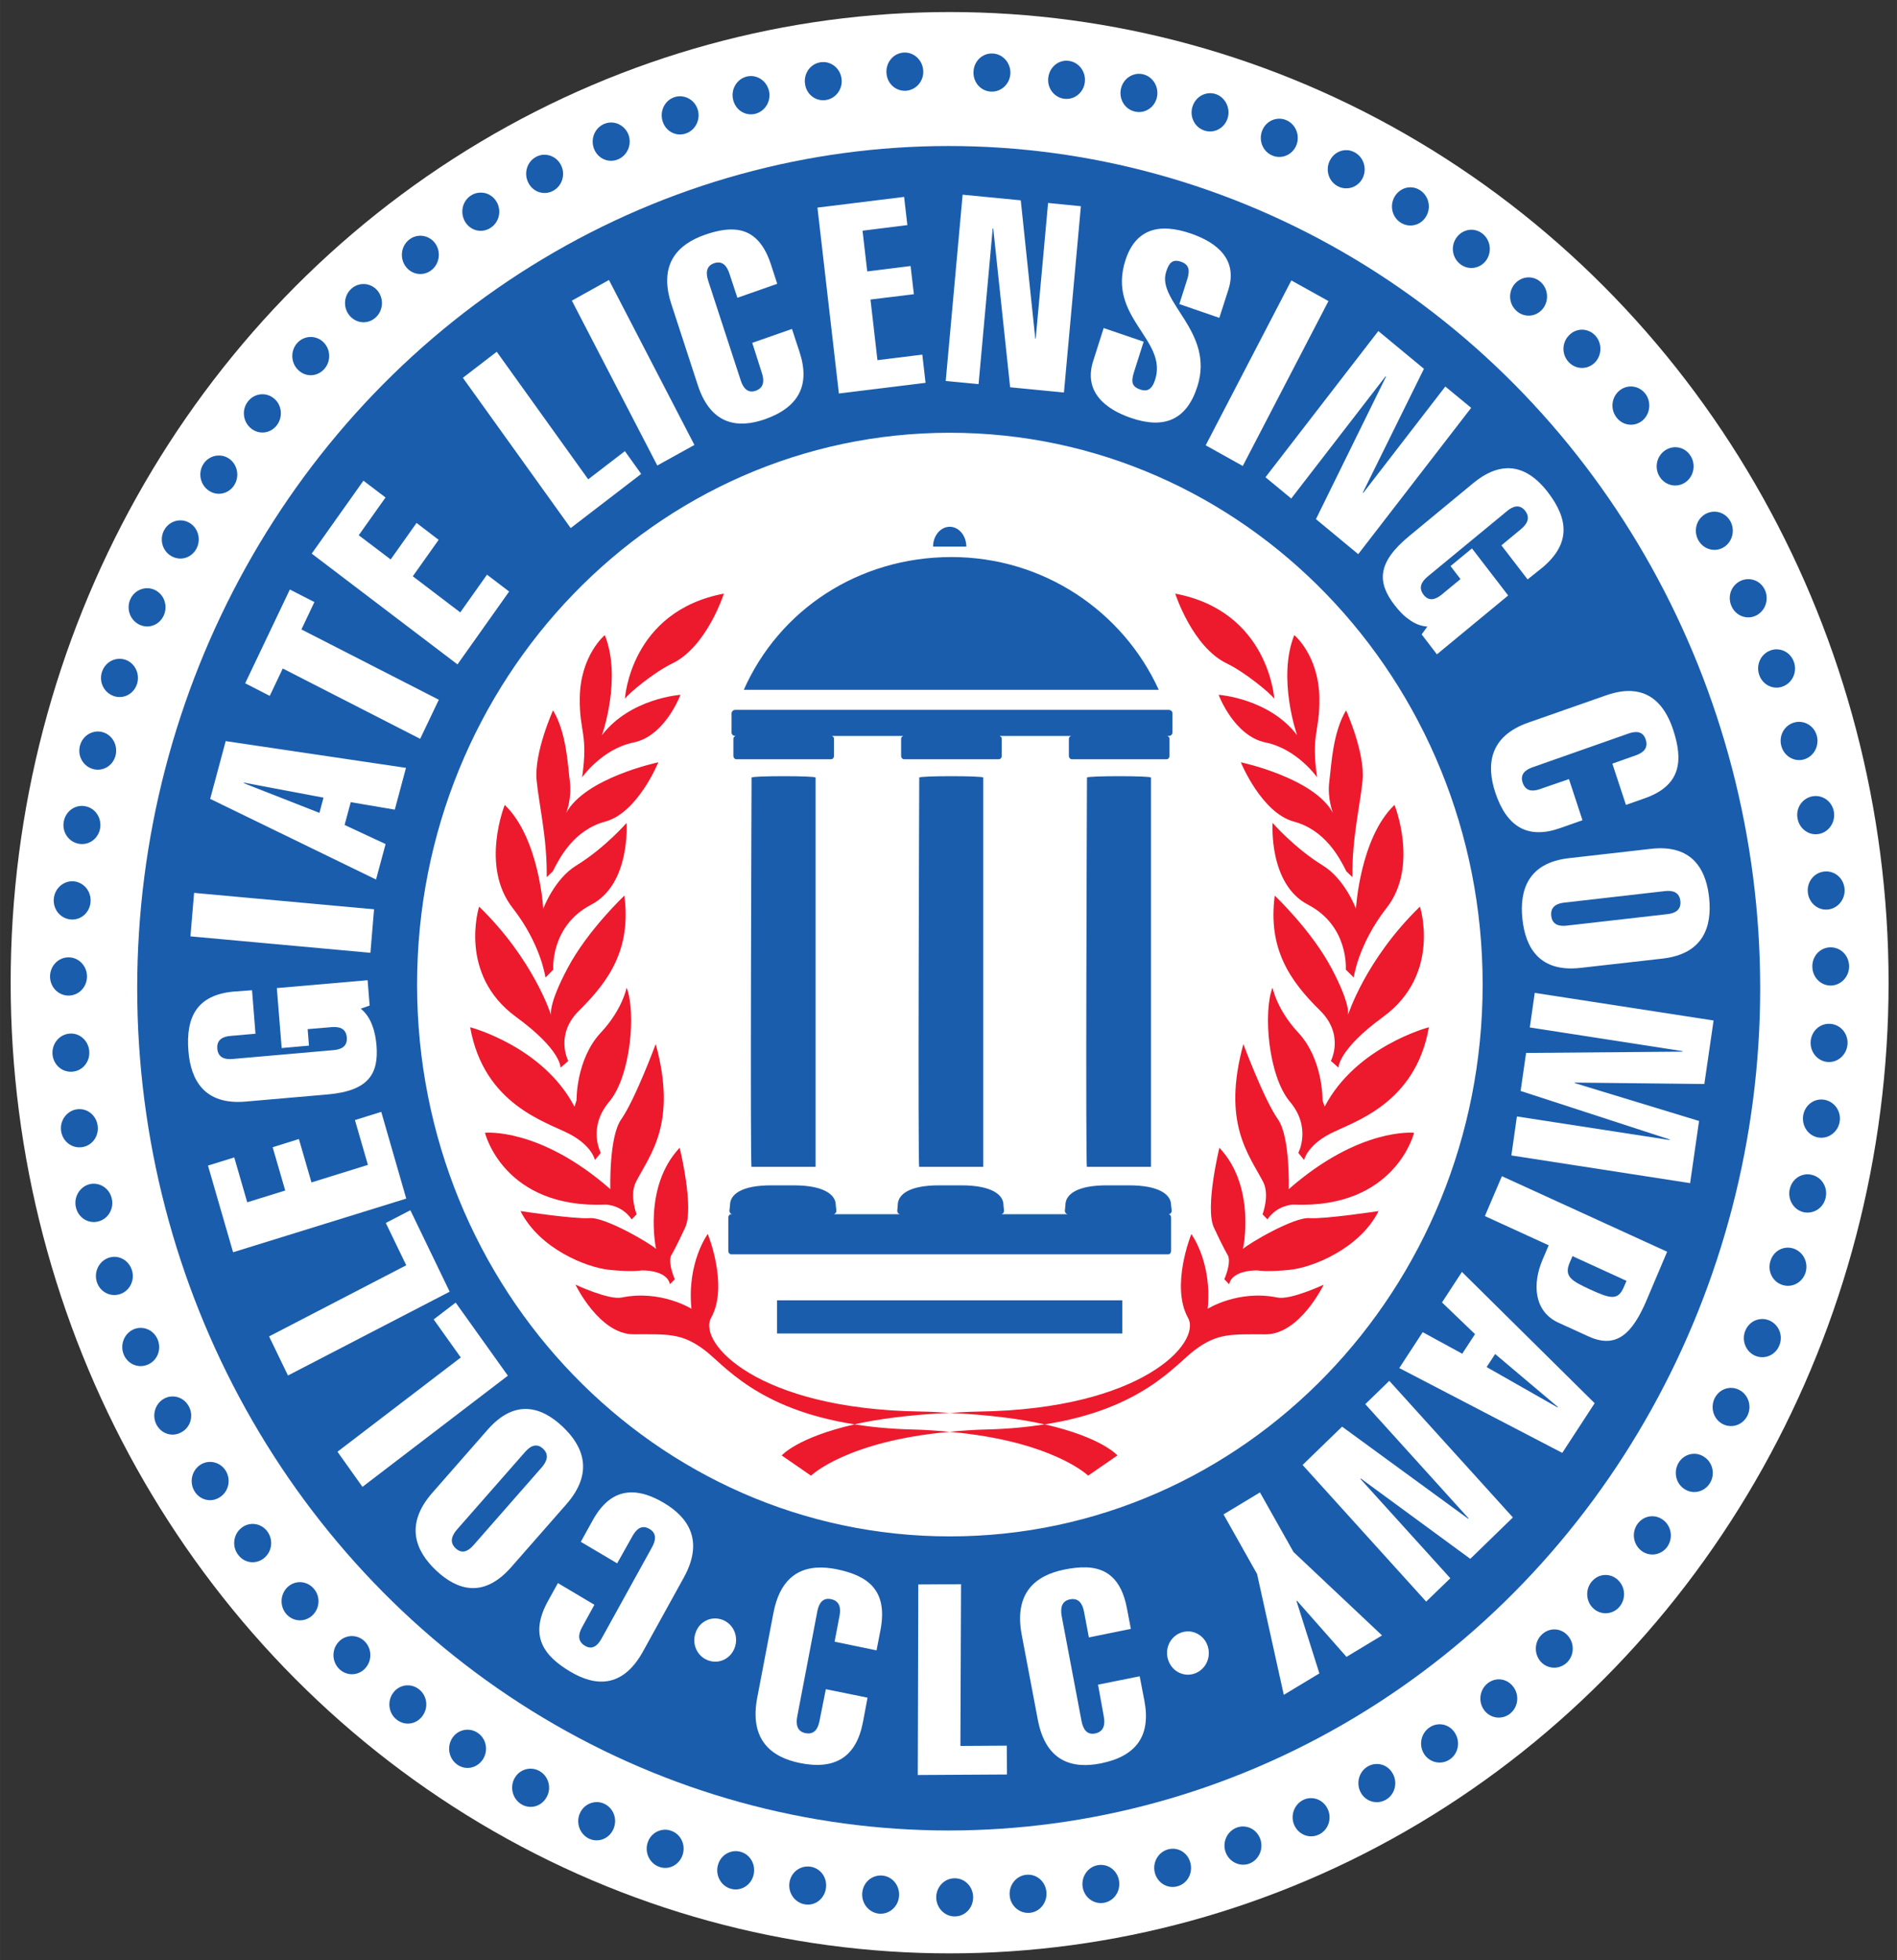
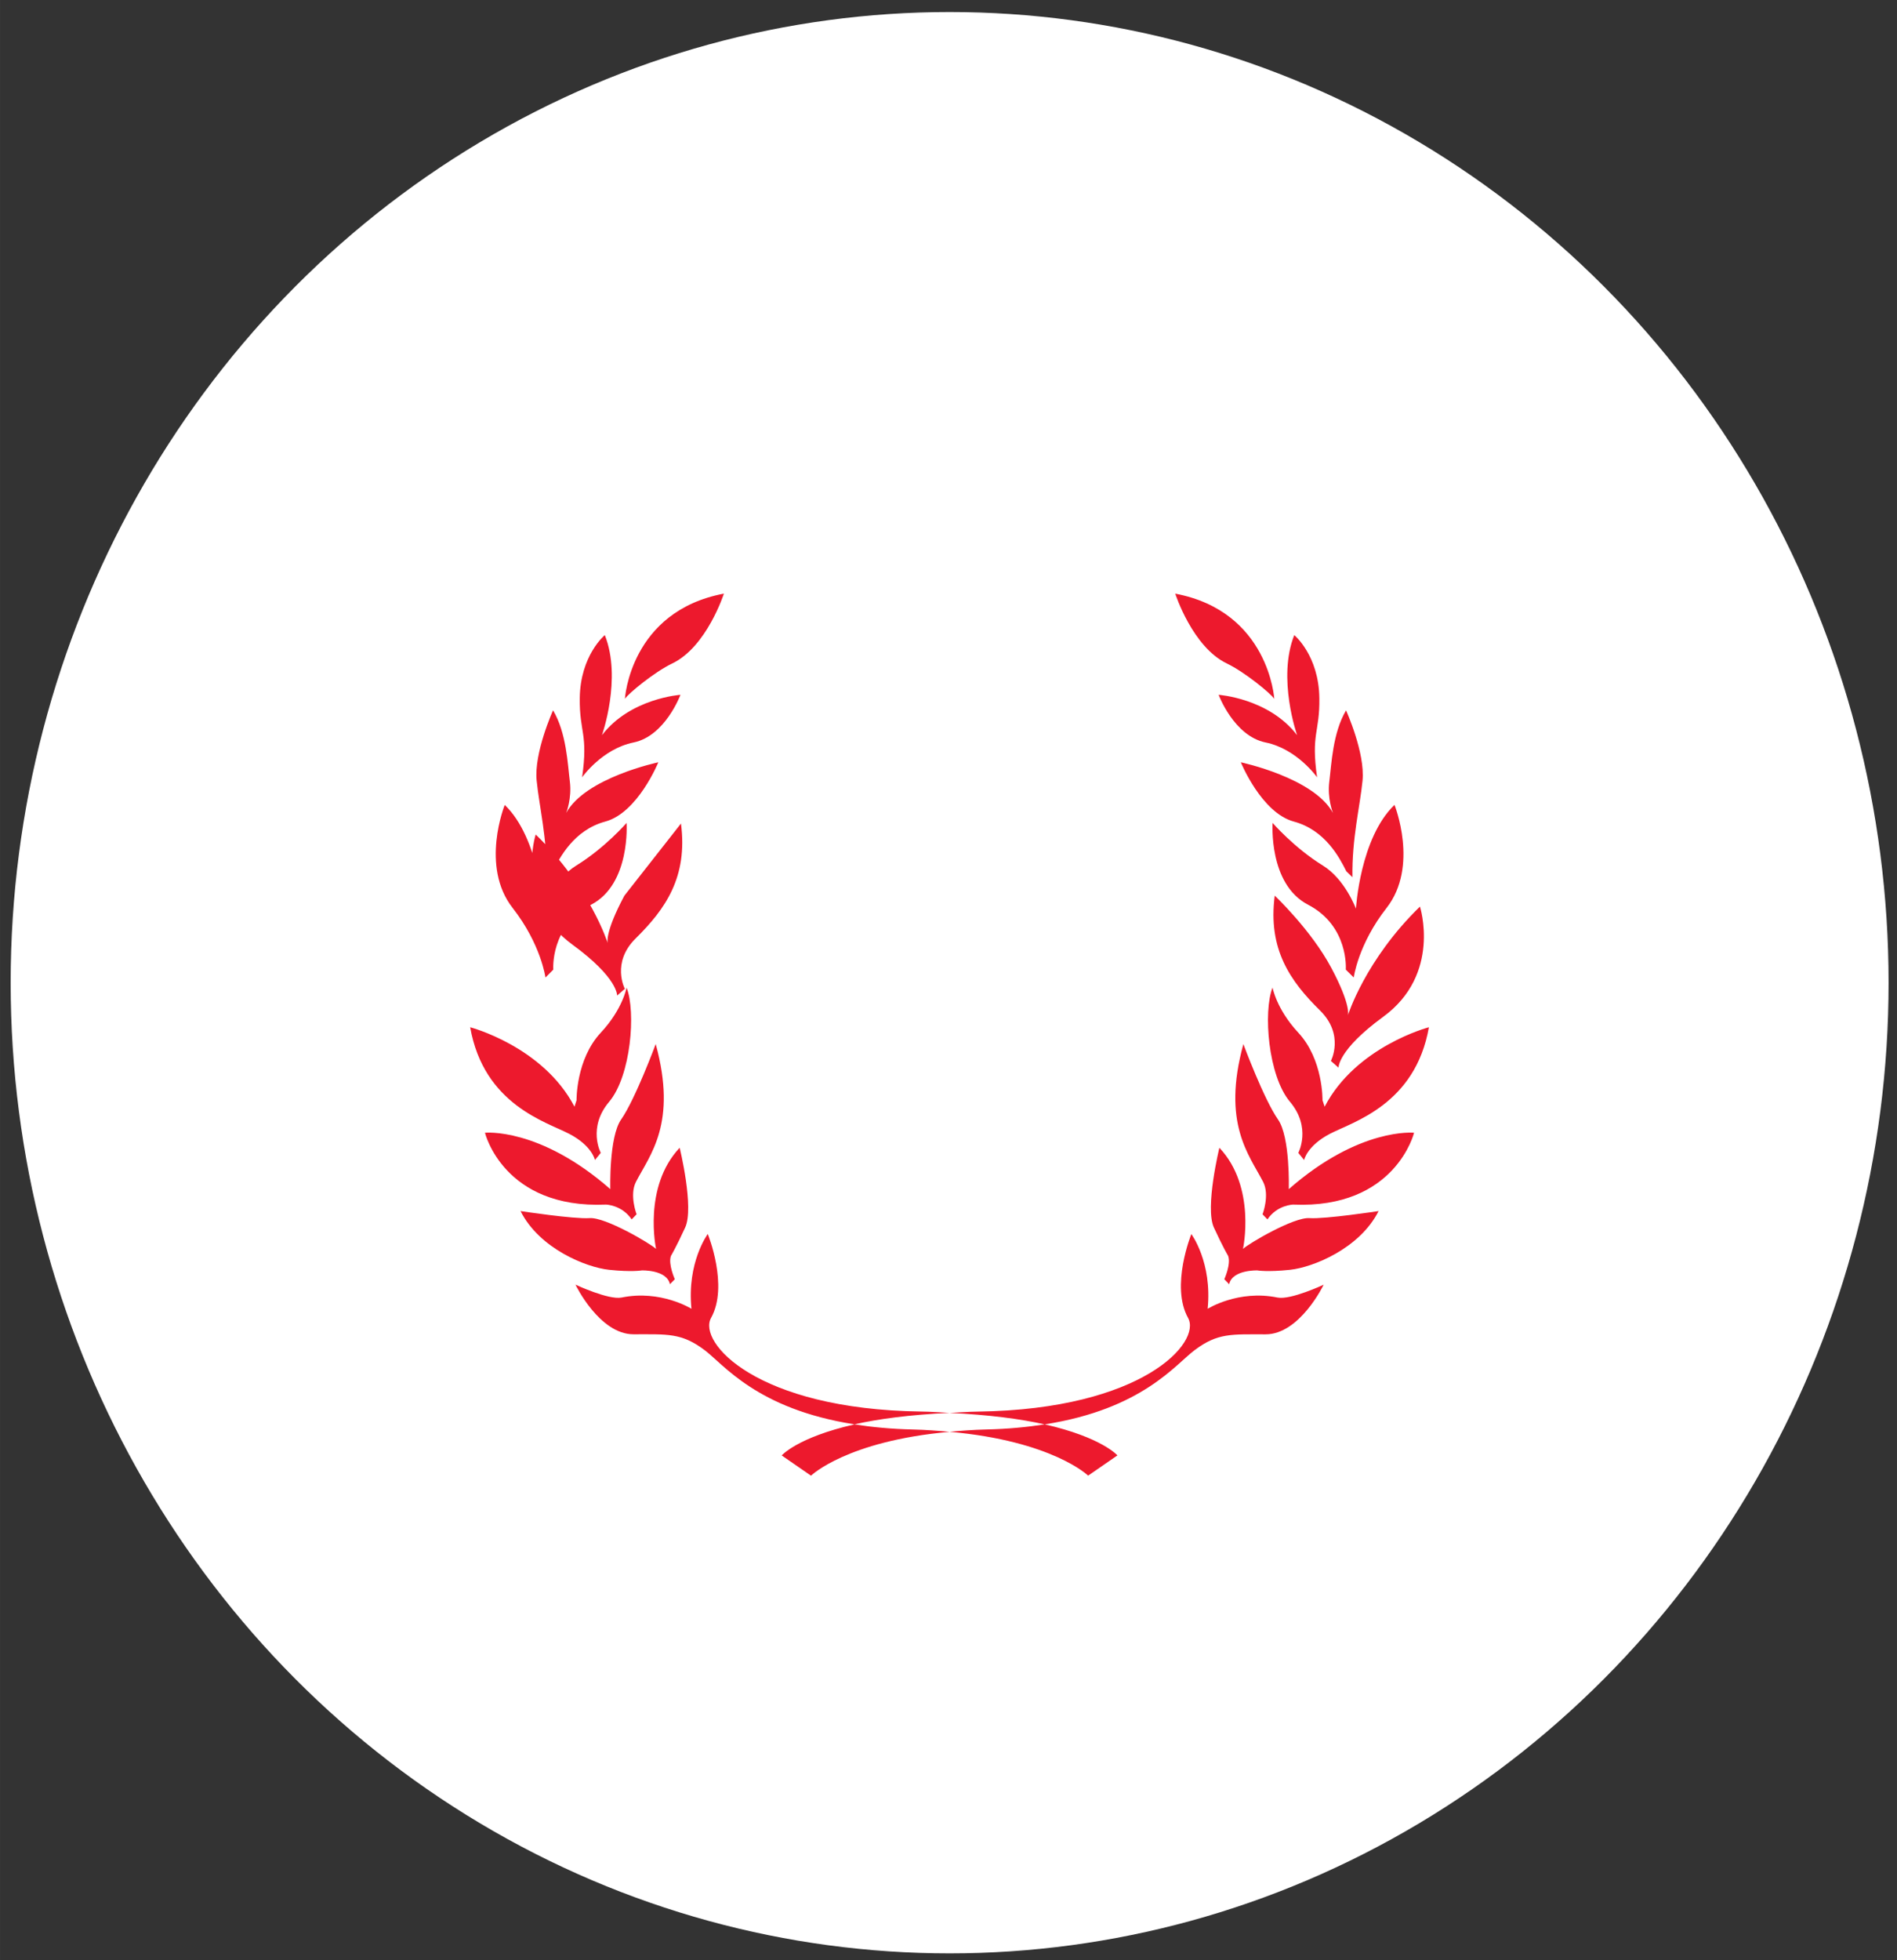
<svg xmlns="http://www.w3.org/2000/svg" xml:space="preserve" height="206.6" viewBox="0 0 200 206.603" width="200" version="1.1">
  <rect x="0" y="0" width="200" height="206.603" fill="#333333" stroke="none" />
  <g transform="matrix(1.25 0 0 -1.25 -7.613 1004.8)">
    <g transform="matrix(2.224 0 0 2.224 -103.5 -881.25)">
      <ellipse rx="35.61" ry="36.798" transform="scale(1,-1)" cy="-720.43" cx="85.29" fill="#fff" />
-       <ellipse rx="30.776" ry="31.929" transform="scale(1,-1)" cy="-720.22" cx="85.255" fill="#1a5dad" />
      <g>
-         <path d="m45.979 9.121-0.801 8.828 1.557 0.148 0.67-7.377 0.025 0.004 0.801 7.523 2.551 0.248 0.803-8.828-1.555-0.154-0.586 6.424h-0.021l-0.688-6.549-2.756-0.268zm-2.773 0.104-4.109 0.508 1.016 8.809 4.109-0.506-0.154-1.336-2.127 0.262-0.33-2.873 2.057-0.252l-0.156-1.336-2.055 0.256-0.223-1.93 2.125-0.266-0.154-1.336zm12.215 1.504c-0.794 0.049-1.403 0.499-1.725 1.5-0.874 2.721 2.018 3.753 1.41 5.656-0.158 0.496-0.398 0.573-0.707 0.469-0.357-0.124-0.459-0.312-0.301-0.812l0.463-1.456-1.896-0.646-0.496 1.56c-0.467 1.454 0.573 2.283 1.785 2.697 1.586 0.546 2.647 0.097 3.154-1.49 0.831-2.602-1.94-4.009-1.482-5.428 0.129-0.418 0.298-0.624 0.709-0.48 0.377 0.128 0.428 0.411 0.295 0.822l-0.377 1.182 1.895 0.654 0.426-1.324c0.454-1.407-0.492-2.233-1.77-2.67-0.365-0.126-0.712-0.205-1.033-0.229-0.121-0.009-0.238-0.011-0.352-0.004zm-20.227 0.047c-0.438-0.036-0.926 0.067-1.443 0.248-1.256 0.442-2.208 1.368-1.578 3.287l1.248 3.824c0.626 1.926 1.93 2.064 3.184 1.627 1.593-0.561 2.159-1.602 1.647-3.174l-0.363-1.105-1.883 0.658 0.457 1.432c0.112 0.343 0.113 0.697-0.297 0.84-0.386 0.133-0.596-0.15-0.705-0.488l-1.543-4.723c-0.112-0.342-0.113-0.694 0.273-0.832 0.411-0.143 0.616 0.142 0.729 0.48l0.381 1.156 1.889-0.662-0.299-0.92c-0.371-1.136-0.965-1.588-1.695-1.648zm-5.981 2.387-1.758 0.979 4.049 7.811 1.76-0.973-4.051-7.816zm32.35 0.021-4.061 7.812 1.758 0.98 4.062-7.814-1.76-0.979zm4.123 2.398-5.35 6.928 1.221 1.008 4.471-5.789 0.021 0.016-3.32 6.75 2.004 1.66 5.354-6.934-1.225-1.01-3.891 5.041-0.02-0.016 2.897-5.865-2.162-1.789zm-41.793 0.982-1.605 1.234 5.111 7.121 3.342-2.566-0.773-1.08-1.738 1.336-4.336-6.045zm21.48 3.838c-13.949 0-25.256 11.706-25.256 26.148 0 14.443 11.307 26.15 25.256 26.15 13.948 0 25.258-11.708 25.258-26.15s-11.31-26.148-25.258-26.148zm26.391 1.682c-0.474 0.019-0.998 0.227-1.574 0.701l-3.047 2.518c-1.537 1.266-1.504 2.208-0.684 3.269 0.18 0.232 0.4 0.483 0.662 0.662 0.259 0.201 0.561 0.332 0.889 0.352l-0.27 0.371 0.723 0.945 3.379-2.789-1.717-2.231-1.016 0.838 0.473 0.615-0.893 0.738c-0.277 0.223-0.597 0.347-0.859 0.004-0.267-0.352-0.073-0.638 0.197-0.863l3.764-3.103c0.273-0.227 0.593-0.346 0.859-0.006 0.259 0.341 0.076 0.635-0.197 0.861l-0.932 0.771 1.242 1.615 0.715-0.572c1.305-1.104 1.248-2.256 0.244-3.562-0.517-0.671-1.169-1.166-1.959-1.135zm-54.191 0.59-2.451 3.455 6.91 5.25 2.449-3.453-1.049-0.799-1.268 1.787-2.25-1.711 1.225-1.727-1.047-0.801-1.227 1.73-1.514-1.147 1.27-1.789-1.049-0.797zm-3.486 5.154-2.119 4.445 1.164 0.598l0.617-1.298 6.514 3.332 0.884-1.851-6.513-3.332 0.615-1.297-1.164-0.596zm63.617 4.814c-0.351-0.021-0.755 0.04-1.219 0.203l-3.693 1.293c-1.857 0.656-1.987 2.003-1.566 3.301 0.547 1.65 1.549 2.232 3.066 1.701l1.072-0.377-0.641-1.949-1.385 0.477c-0.328 0.113-0.671 0.114-0.811-0.312-0.133-0.398 0.139-0.612 0.475-0.727l4.551-1.6c0.332-0.116 0.677-0.119 0.807 0.283 0.144 0.423-0.134 0.636-0.465 0.752l-1.115 0.395 0.645 1.955 0.885-0.312c1.759-0.615 1.821-1.822 1.353-3.25-0.324-0.972-0.906-1.769-1.959-1.832zm-66.66 2.373-0.736 2.736 7.863 3.822 0.453-1.68-1.943-0.906 0.291-1.08 2.088 0.355 0.531-1.98-8.547-1.268zm0.869 1.967 3.768 0.711-0.193 0.721-3.58-1.404 0.006-0.027zm67.365 3.117c-0.205-0.014-0.43-0.008-0.674 0.02l-3.875 0.441c-1.953 0.22-2.356 1.522-2.213 2.881 0.144 1.367 0.814 2.542 2.764 2.318l3.875-0.439c1.949-0.222 2.356-1.52 2.213-2.885-0.126-1.19-0.654-2.24-2.09-2.336zm0.254 2.018c0.242 0.025 0.437 0.149 0.473 0.475 0.046 0.433-0.266 0.583-0.615 0.621l-4.777 0.545c-0.35 0.04-0.686-0.035-0.73-0.469-0.046-0.434 0.266-0.581 0.611-0.621l4.785-0.547c0.087-0.009 0.173-0.012 0.254-0.004zm-69.986 0.088-0.174 2.061 8.533 0.779 0.172-2.062-8.531-0.777zm8.225 4.139-4.303 0.373 0.23 2.842 1.293-0.115-0.062-0.781 1.137-0.096c0.348-0.03 0.683 0.052 0.719 0.486 0.037 0.444-0.282 0.573-0.629 0.604l-4.793 0.42c-0.349 0.03-0.682-0.055-0.717-0.488-0.038-0.436 0.279-0.578 0.625-0.605l1.185-0.104-0.164-2.061-0.9 0.066c-1.679 0.171-2.248 1.159-2.115 2.822 0.111 1.366 0.752 2.557 2.707 2.389l3.885-0.338c1.953-0.17 2.431-0.977 2.324-2.326-0.027-0.301-0.079-0.634-0.199-0.938-0.111-0.313-0.289-0.595-0.549-0.801l0.424-0.148-0.098-1.201zm55.33 0.6-0.234 1.639 7.238 1.121-0.002 0.025-7.412 0.061-0.26 1.801 7.068 2.301-0.002 0.025-7.242-1.117-0.262 1.848 8.473 1.312 0.424-2.945-5.896-1.797 0.004-0.023 6.143 0.068 0.438-3.01-8.477-1.309zm-54.684 5.639-1.246 0.389 0.615 2.123-2.676 0.832-0.596-2.057-1.244 0.389 0.596 2.051-1.801 0.559-0.615-2.127-1.246 0.387 1.19 4.107 8.209-2.543-1.185-4.109zm53.127 3.047-0.807 1.891 3.025 1.385-0.295 0.693c-0.475 1.12-0.422 2.434 0.758 2.975l1.434 0.654c1.353 0.617 2.093-0.202 2.736-1.701l0.982-2.316-7.834-3.58zm-51.746 1.615-1.164 0.602 0.969 2.006-6.502 3.371 0.895 1.852 7.666-3.971-1.863-3.859zm55.092 2.174 2.561 1.172-0.127 0.295c-0.28 0.663-0.665 0.538-1.59 0.117-0.918-0.423-1.255-0.628-0.971-1.289l0.127-0.295zm-5.242 0.75-0.943 1.445 1.565 1.502-0.607 0.928-1.873-1.022-1.111 1.701 7.727 4.019 1.535-2.353-6.291-6.221zm-47.701 1.451-1.043 0.799 1.285 1.803-5.846 4.467 1.185 1.664 6.893-5.268-2.475-3.465zm49.277 2.438 2.971 2.508-0.018 0.02-3.357-1.91 0.404-0.617zm-5.016 1.27-1.141 1.105 4.896 5.412-0.018 0.018-5.977-4.363-1.873 1.815 5.859 6.475 1.145-1.107-4.264-4.709 0.02-0.018 5.191 3.807 2.019-1.961-5.859-6.473zm-40.848 1.336c-0.601-0.034-1.244 0.234-1.902 0.984l-2.623 2.992c-1.316 1.504-0.792 2.758 0.189 3.678 0.98 0.92 2.232 1.344 3.553-0.158l2.623-2.99c1.316-1.507 0.79-2.757-0.189-3.676-0.489-0.461-1.049-0.796-1.65-0.83zm0.332 1.734c0.054-0.008 0.109-0.005 0.166 0.01 0.076 0.02 0.152 0.065 0.23 0.137 0.311 0.292 0.174 0.612-0.062 0.885l-3.236 3.689c-0.235 0.269-0.534 0.439-0.844 0.146-0.312-0.288-0.174-0.617 0.061-0.887l3.238-3.688c0.131-0.149 0.284-0.268 0.447-0.293zm4.627 2.217c-0.756-0.012-1.381 0.424-1.879 1.328l-0.561 1.014 1.723 1.02 0.732-1.303c0.175-0.311 0.428-0.549 0.805-0.324 0.356 0.208 0.288 0.557 0.113 0.869l-2.393 4.33c-0.174 0.311-0.426 0.549-0.783 0.336-0.376-0.226-0.31-0.57-0.135-0.885l0.582-1.06-1.73-1.027-0.467 0.844c-0.921 1.664-0.197 2.611 1.066 3.359 1.151 0.68 2.452 0.806 3.428-0.951l1.938-3.508c0.975-1.76 0.21-2.862-0.939-3.543-0.548-0.325-1.048-0.493-1.502-0.5zm29.756 0.002-1.727 1.041 1.59 2.824 1.266 5.727 1.688-1.016-1.086-3.432 0.021-0.014 2.35 2.662 1.685-1.016-4.197-3.953-1.59-2.824zm-8.252 3.551c-0.319-0.01-0.663 0.031-1.025 0.105-1.32 0.266-2.399 1.068-2.018 3.088l0.762 4.019c0.381 2.025 1.672 2.341 2.992 2.076 1.677-0.339 2.374-1.304 2.064-2.957l-0.225-1.169-1.975 0.396 0.273 1.506c0.065 0.364 0.021 0.719-0.41 0.807-0.41 0.082-0.575-0.229-0.646-0.592l-0.939-4.963c-0.065-0.358-0.023-0.715 0.385-0.799 0.434-0.089 0.605 0.227 0.674 0.586l0.229 1.217 1.99-0.404-0.184-0.965c-0.269-1.434-0.993-1.924-1.949-1.953zm-12.785 0.014c-0.937 0.069-1.736 0.622-2.027 2.143l-0.768 4.014c-0.386 2.028 0.693 2.826 2.012 3.098 1.675 0.343 2.678-0.275 2.996-1.924l0.221-1.17-1.977-0.402-0.299 1.496c-0.068 0.363-0.239 0.674-0.67 0.586-0.411-0.083-0.456-0.442-0.385-0.799l0.949-4.967c0.069-0.36 0.238-0.666 0.646-0.584 0.434 0.086 0.476 0.445 0.406 0.801l-0.232 1.215 1.988 0.412 0.188-0.967c0.364-1.913-0.627-2.578-2.078-2.877-0.33-0.067-0.658-0.097-0.971-0.074zm6.865 0.783-2.025 0.012-0.025 9.031 4.229-0.025-0.01-1.367-2.199 0.014 0.031-7.664zm-11.703 1.625c-0.387 0.016-0.738 0.266-0.877 0.67-0.196 0.535 0.067 1.117 0.582 1.312 0.519 0.197 1.078-0.069 1.272-0.604 0.192-0.535-0.068-1.121-0.584-1.315-0.13-0.049-0.264-0.07-0.393-0.064zm22.508 0.613c-0.128-0.006-0.26 0.014-0.389 0.062-0.522 0.202-0.78 0.788-0.586 1.318 0.194 0.538 0.756 0.801 1.27 0.607 0.518-0.201 0.773-0.781 0.586-1.318-0.143-0.398-0.496-0.651-0.881-0.67z" transform="matrix(.8 0 0 -.8 49 757.6)" fill="#fff" />
-         <path d="m43.186 2.385c-0.489 0.032-0.848 0.464-0.818 0.961 0.027 0.508 0.438 0.876 0.92 0.85 0.482-0.03 0.854-0.455 0.824-0.955-0.029-0.498-0.447-0.887-0.926-0.855zm4.219 0.045c-0.485-0.025-0.889 0.359-0.91 0.861-0.025 0.506 0.345 0.922 0.826 0.945 0.482 0.026 0.897-0.355 0.922-0.857 0.022-0.498-0.353-0.927-0.838-0.949zm3.615 0.35c-0.481-0.07-0.913 0.284-0.979 0.779-0.068 0.499 0.269 0.95 0.748 1.016 0.479 0.065 0.921-0.282 0.982-0.777 0.065-0.495-0.274-0.953-0.752-1.018zm-11.776 0.065c-0.483 0.072-0.808 0.531-0.736 1.025 0.068 0.505 0.509 0.836 0.986 0.766 0.479-0.071 0.815-0.53 0.744-1.023-0.068-0.495-0.514-0.841-0.994-0.768zm14.93 0.564c-0.336 0.067-0.613 0.334-0.691 0.697-0.104 0.497 0.194 0.973 0.666 1.076 0.475 0.109 0.939-0.199 1.043-0.686 0.104-0.489-0.197-0.975-0.668-1.084-0.12-0.026-0.238-0.026-0.35-0.004zm-18.078 0.102c-0.112-0.021-0.228-0.019-0.346 0.01-0.476 0.115-0.764 0.602-0.652 1.09 0.108 0.493 0.572 0.791 1.045 0.678 0.469-0.114 0.766-0.596 0.658-1.084-0.083-0.365-0.369-0.631-0.705-0.693zm21.521 0.805c-0.34 0.038-0.636 0.28-0.744 0.639-0.145 0.483 0.113 0.982 0.574 1.127 0.464 0.151 0.954-0.117 1.098-0.594 0.14-0.477-0.117-0.989-0.578-1.139-0.117-0.036-0.237-0.046-0.35-0.033zm-24.955 0.144c-0.114-0.011-0.231 0.001-0.346 0.039-0.463 0.154-0.707 0.665-0.559 1.141 0.147 0.482 0.637 0.736 1.094 0.582 0.462-0.151 0.717-0.662 0.57-1.139-0.111-0.356-0.419-0.591-0.76-0.623zm28.311 1.059c-0.341 0.006-0.661 0.222-0.795 0.568-0.18 0.473 0.036 0.99 0.482 1.178 0.45 0.188 0.961-0.033 1.145-0.498 0.18-0.463-0.041-0.996-0.49-1.182-0.112-0.048-0.228-0.068-0.342-0.066zm-31.65 0.18c-0.114-0.001-0.23 0.022-0.342 0.07-0.452 0.196-0.656 0.725-0.471 1.19 0.19 0.465 0.695 0.678 1.143 0.484 0.446-0.194 0.661-0.72 0.478-1.186-0.142-0.345-0.467-0.556-0.809-0.559zm34.896 1.312c-0.339-0.024-0.674 0.165-0.836 0.5-0.219 0.449-0.047 0.987 0.385 1.211 0.432 0.225 0.961 0.049 1.178-0.395 0.216-0.447 0.043-0.993-0.393-1.219-0.108-0.058-0.221-0.09-0.334-0.098zm-38.127 0.217c-0.114 0.009-0.227 0.042-0.334 0.1-0.434 0.233-0.593 0.778-0.369 1.223 0.225 0.448 0.745 0.617 1.174 0.387 0.43-0.229 0.602-0.776 0.377-1.219-0.165-0.333-0.507-0.517-0.848-0.49zm40.994 1.551c-0.248 0.037-0.479 0.186-0.623 0.426-0.255 0.43-0.126 0.978 0.283 1.24 0.411 0.262 0.955 0.135 1.203-0.293 0.258-0.426 0.124-0.984-0.289-1.246-0.103-0.067-0.213-0.107-0.324-0.125-0.084-0.013-0.167-0.014-0.25-0.002zm-43.836 0.25c-0.083-0.011-0.17-0.01-0.254 0.004-0.112 0.019-0.224 0.06-0.326 0.127-0.415 0.267-0.529 0.827-0.271 1.252 0.262 0.428 0.795 0.546 1.205 0.277 0.412-0.265 0.532-0.824 0.273-1.247-0.144-0.237-0.377-0.381-0.627-0.414zm46.711 1.764c-0.22 0.036-0.428 0.161-0.57 0.363-0.291 0.405-0.202 0.963 0.184 1.26 0.389 0.297 0.935 0.216 1.227-0.188 0.284-0.406 0.203-0.971-0.189-1.27-0.196-0.15-0.43-0.202-0.65-0.166zm-49.566 0.281c-0.223-0.033-0.458 0.023-0.65 0.174-0.391 0.305-0.461 0.872-0.172 1.27 0.295 0.404 0.838 0.478 1.223 0.18 0.387-0.301 0.467-0.872 0.18-1.27-0.146-0.201-0.357-0.321-0.58-0.354zm52.355 1.967c-0.223 0.017-0.439 0.122-0.6 0.311-0.32 0.381-0.281 0.944 0.086 1.275 0.363 0.33 0.914 0.295 1.234-0.086 0.317-0.376 0.277-0.954-0.086-1.281-0.183-0.166-0.412-0.236-0.635-0.219zm-55.123 0.314c-0.225-0.013-0.454 0.061-0.633 0.229-0.365 0.337-0.39 0.907-0.068 1.277 0.327 0.376 0.871 0.408 1.232 0.074 0.36-0.332 0.395-0.903 0.074-1.279-0.16-0.186-0.381-0.288-0.605-0.301zm57.723 2.162c-0.223-0.002-0.447 0.085-0.617 0.26-0.356 0.354-0.359 0.92-0.021 1.277 0.339 0.362 0.889 0.368 1.238 0.023 0.345-0.348 0.352-0.927 0.018-1.283-0.171-0.183-0.394-0.275-0.617-0.277zm-60.297 0.346c-0.225 0.006-0.447 0.101-0.613 0.281-0.334 0.369-0.313 0.94 0.037 1.279 0.354 0.353 0.901 0.331 1.232-0.033 0.332-0.361 0.322-0.931-0.029-1.277-0.175-0.174-0.402-0.256-0.627-0.25zm62.686 2.348c-0.222-0.021-0.452 0.047-0.639 0.205-0.371 0.324-0.423 0.886-0.113 1.272 0.301 0.387 0.854 0.447 1.228 0.129 0.366-0.317 0.425-0.89 0.119-1.279-0.158-0.195-0.374-0.305-0.596-0.326zm-65.049 0.371c-0.223 0.025-0.439 0.139-0.59 0.336-0.309 0.389-0.239 0.96 0.139 1.273 0.382 0.314 0.924 0.25 1.225-0.141 0.305-0.388 0.247-0.963-0.129-1.273-0.189-0.157-0.421-0.221-0.645-0.195zm67.225 2.519c-0.22-0.04-0.456 0.008-0.656 0.15-0.399 0.287-0.496 0.845-0.223 1.256 0.277 0.413 0.82 0.518 1.217 0.236 0.398-0.285 0.5-0.854 0.223-1.264-0.137-0.21-0.341-0.339-0.561-0.379zm-69.279 0.383c-0.252 0.025-0.493 0.161-0.646 0.395-0.271 0.418-0.158 0.979 0.242 1.258 0.404 0.283 0.94 0.171 1.211-0.244 0.27-0.416 0.166-0.978-0.232-1.26-0.1-0.069-0.209-0.114-0.32-0.137-0.084-0.017-0.17-0.02-0.254-0.012zm70.873 2.664c-0.113 0.015-0.226 0.051-0.332 0.113-0.421 0.251-0.562 0.797-0.32 1.234 0.241 0.432 0.775 0.586 1.195 0.338 0.417-0.248 0.561-0.806 0.324-1.238-0.186-0.33-0.529-0.492-0.867-0.447zm-72.521 0.41c-0.34-0.038-0.685 0.131-0.861 0.457-0.239 0.442-0.083 0.99 0.338 1.23 0.428 0.248 0.952 0.094 1.19-0.346 0.234-0.436 0.088-0.99-0.334-1.232-0.105-0.061-0.219-0.097-0.332-0.109zm36.381 0.299c-0.436 0-0.791 0.423-0.791 0.939h1.576c0-0.516-0.352-0.939-0.785-0.939zm0.078 1.435c-4.413 0-8.167 2.512-9.842 6.291h19.672c-1.697-3.719-5.46-6.292-9.83-6.292zm37.741 1.048c-0.114 0.005-0.23 0.033-0.34 0.086-0.442 0.215-0.624 0.747-0.416 1.199 0.201 0.455 0.724 0.652 1.158 0.441 0.439-0.214 0.629-0.756 0.424-1.211-0.153-0.344-0.485-0.531-0.826-0.516zm-75.846 0.428c-0.342-0.009-0.672 0.19-0.822 0.529-0.201 0.462-0.003 0.991 0.438 1.201 0.445 0.21 0.955 0.007 1.154-0.449 0.2-0.453 0.011-0.993-0.432-1.201-0.11-0.051-0.224-0.077-0.338-0.08zm77.26 2.897c-0.114-0.005-0.228 0.013-0.342 0.057-0.457 0.179-0.681 0.695-0.516 1.16 0.166 0.473 0.669 0.716 1.123 0.541 0.454-0.172 0.689-0.696 0.518-1.168-0.127-0.356-0.442-0.576-0.783-0.59zm-78.641 0.449c-0.341 0.02-0.654 0.248-0.777 0.604-0.163 0.477 0.078 0.984 0.535 1.154 0.461 0.171 0.953-0.077 1.115-0.547 0.16-0.473-0.074-0.992-0.527-1.16-0.114-0.042-0.232-0.058-0.346-0.051zm29.24 2.42c-0.097 0-0.176 0.075-0.176 0.166v0.906c0 0.091 0.079 0.164 0.176 0.164h0.016c-0.052 0.024-0.105 0.058-0.105 0.129v0.812c0 0.091 0.06 0.162 0.135 0.162h4.498c0.076 0 0.137-0.071 0.137-0.162v-0.812c0-0.071-0.053-0.105-0.105-0.129h3.393c-0.053 0.024-0.107 0.058-0.107 0.129v0.812c0 0.091 0.061 0.162 0.137 0.162h4.498c0.075 0 0.137-0.071 0.137-0.162v-0.812c0-0.071-0.055-0.105-0.105-0.129h3.393c-0.054 0.024-0.107 0.058-0.107 0.129v0.812c0 0.091 0.06 0.162 0.137 0.162h4.498c0.072 0 0.135-0.071 0.135-0.162v-0.812c0-0.071-0.054-0.105-0.107-0.129h0.072c0.097 0 0.176-0.073 0.176-0.164v-0.906c0-0.091-0.078-0.166-0.176-0.166h-20.545zm50.543 0.574c-0.112-0.015-0.23-0.008-0.346 0.025-0.472 0.136-0.738 0.629-0.607 1.111 0.129 0.482 0.609 0.769 1.072 0.637 0.468-0.134 0.737-0.637 0.611-1.119-0.097-0.365-0.393-0.61-0.73-0.654zm-80.885 0.459c-0.339 0.05-0.633 0.305-0.725 0.666-0.126 0.488 0.156 0.977 0.623 1.105 0.472 0.128 0.942-0.156 1.066-0.643 0.122-0.483-0.152-0.98-0.617-1.107-0.117-0.032-0.235-0.038-0.348-0.022zm32.631 2.109c-0.758 0-1.516 0.022-1.516 0.066 0 0-0.075 18.662 0 18.447h3.033v-18.447c0-0.045-0.759-0.066-1.518-0.066zm7.951 0c-0.758 0-1.518 0.022-1.518 0.066 0 0-0.074 18.662 0 18.447h3.033v-18.447c0-0.045-0.757-0.066-1.516-0.066zm7.951 0c-0.758 0-1.518 0.022-1.518 0.066 0 0-0.076 18.662 0 18.447h3.033v-18.447c0-0.045-0.758-0.066-1.516-0.066zm32.867 0.955c-0.483 0.093-0.793 0.562-0.699 1.053 0.089 0.491 0.544 0.822 1.02 0.729 0.474-0.091 0.788-0.569 0.701-1.062-0.09-0.495-0.554-0.811-1.022-0.719zm-81.876 0.468c-0.477-0.091-0.931 0.241-1.016 0.734-0.088 0.496 0.235 0.958 0.711 1.045 0.484 0.088 0.927-0.241 1.014-0.73 0.082-0.494-0.232-0.966-0.709-1.049zm82.441 3.096c-0.482 0.05-0.829 0.491-0.777 0.99 0.05 0.496 0.474 0.862 0.957 0.809 0.478-0.051 0.833-0.501 0.783-0.994-0.05-0.505-0.477-0.858-0.963-0.805zm-82.974 0.464c-0.483-0.045-0.91 0.327-0.955 0.822-0.045 0.507 0.315 0.94 0.795 0.984 0.486 0.047 0.904-0.321 0.947-0.818 0.045-0.497-0.307-0.94-0.787-0.988zm83.258 3.127c-0.485 0.011-0.859 0.422-0.848 0.92 0.007 0.499 0.402 0.902 0.885 0.891 0.479-0.009 0.869-0.426 0.859-0.926-0.011-0.508-0.407-0.895-0.896-0.885zm-83.506 0.475c-0.483-0.007-0.88 0.397-0.885 0.898-0.004 0.507 0.386 0.909 0.871 0.914 0.487 0.002 0.876-0.398 0.881-0.9 0.004-0.498-0.384-0.91-0.867-0.912zm83.506 3.15c-0.489-0.031-0.895 0.344-0.928 0.844-0.029 0.5 0.335 0.933 0.816 0.965 0.483 0.031 0.9-0.35 0.932-0.85 0.033-0.508-0.339-0.927-0.82-0.959zm-83.464 0.463c-0.482 0.038-0.845 0.473-0.811 0.973 0.039 0.506 0.458 0.87 0.939 0.832 0.487-0.035 0.841-0.466 0.805-0.965-0.036-0.501-0.451-0.879-0.934-0.84zm83.172 3.133c-0.483-0.075-0.92 0.268-0.992 0.764-0.068 0.494 0.254 0.959 0.736 1.029 0.475 0.071 0.926-0.269 0.998-0.764 0.076-0.503-0.268-0.955-0.742-1.029zm-82.841 0.457c-0.477 0.077-0.808 0.544-0.732 1.037 0.078 0.5 0.527 0.83 1.006 0.752 0.482-0.076 0.799-0.538 0.723-1.033-0.075-0.496-0.52-0.835-0.996-0.756zm81.914 3.09c-0.336 0.058-0.618 0.32-0.699 0.688-0.111 0.486 0.177 0.978 0.645 1.092 0.475 0.11 0.95-0.192 1.055-0.678 0.115-0.495-0.179-0.974-0.65-1.088-0.119-0.029-0.238-0.033-0.35-0.014zm-80.954 0.445c-0.112-0.02-0.23-0.017-0.348 0.012-0.468 0.123-0.758 0.616-0.643 1.1 0.115 0.494 0.59 0.785 1.059 0.666 0.476-0.123 0.756-0.609 0.639-1.098-0.085-0.361-0.371-0.621-0.707-0.68zm31.963 0.066c-1.385 0-1.947 0.42-1.947 0.939l-0.027 0.266c0 0.088 0.065 0.162 0.145 0.162h-0.059c-0.075 0-0.139 0.071-0.139 0.164v1.574c0 0.087 0.064 0.164 0.139 0.164h20.719c0.076 0 0.133-0.077 0.133-0.164v-1.574c0-0.093-0.056-0.164-0.133-0.164h0.014c0.079 0 0.148-0.074 0.148-0.162l-0.029-0.266c0-0.52-0.602-0.939-1.986-0.939h-1.076c-1.384 0-1.949 0.42-1.949 0.939l-0.025 0.266c0 0.088 0.066 0.162 0.145 0.162h-3.176c0.083 0 0.146-0.074 0.146-0.162l-0.025-0.266c0-0.52-0.607-0.939-1.99-0.939h-1.074c-1.383 0-1.949 0.42-1.949 0.939l-0.023 0.266c0 0.088 0.066 0.162 0.145 0.162h-3.178c0.077 0 0.146-0.074 0.146-0.162l-0.027-0.266c0-0.52-0.608-0.939-1.99-0.939h-1.074zm48.125 2.955c-0.339 0.03-0.638 0.264-0.746 0.619-0.155 0.477 0.089 0.99 0.553 1.141 0.46 0.159 0.958-0.103 1.109-0.58 0.147-0.483-0.111-0.982-0.568-1.139-0.116-0.039-0.235-0.051-0.348-0.041zm-79.189 0.434c-0.113-0.009-0.23 0.005-0.344 0.045-0.46 0.163-0.706 0.677-0.553 1.148 0.156 0.482 0.653 0.725 1.111 0.568 0.46-0.16 0.701-0.671 0.547-1.143-0.118-0.357-0.423-0.591-0.762-0.619zm31.348 2.059v1.572h16.365v-1.572h-16.365zm46.703 0.885c-0.341-0-0.662 0.207-0.803 0.555-0.187 0.46 0.022 0.992 0.465 1.185 0.446 0.194 0.964-0.023 1.148-0.486 0.194-0.465-0.022-0.988-0.469-1.182-0.112-0.049-0.228-0.072-0.342-0.072zm-76.873 0.421c-0.113 0-0.229 0.023-0.34 0.072-0.446 0.201-0.651 0.738-0.459 1.197 0.194 0.464 0.71 0.665 1.15 0.467 0.45-0.199 0.648-0.725 0.455-1.188-0.144-0.345-0.467-0.55-0.807-0.549zm75.461 2.846c-0.34-0.03-0.672 0.15-0.84 0.482-0.222 0.445-0.061 0.991 0.363 1.221 0.433 0.235 0.96 0.061 1.184-0.383 0.226-0.445 0.056-0.989-0.371-1.219-0.109-0.059-0.223-0.091-0.336-0.102zm-74.02 0.406c-0.113 0.01-0.226 0.043-0.332 0.102-0.426 0.238-0.587 0.791-0.359 1.228 0.233 0.446 0.761 0.606 1.185 0.363 0.433-0.233 0.584-0.779 0.356-1.214-0.171-0.333-0.511-0.51-0.85-0.479zm72.1 2.721c-0.25 0.032-0.484 0.177-0.629 0.414-0.256 0.423-0.141 0.983 0.27 1.248 0.406 0.271 0.95 0.146 1.213-0.279 0.259-0.424 0.133-0.98-0.277-1.244-0.102-0.069-0.212-0.113-0.324-0.133-0.084-0.015-0.169-0.017-0.252-0.006zm-70.147 0.383c-0.084-0.01-0.168-0.007-0.252 0.008-0.112 0.02-0.221 0.063-0.322 0.131-0.406 0.274-0.524 0.839-0.258 1.258 0.264 0.425 0.804 0.537 1.207 0.262 0.412-0.274 0.523-0.829 0.262-1.25-0.149-0.236-0.386-0.378-0.637-0.408zm68.148 2.578c-0.221 0.031-0.43 0.151-0.578 0.352-0.291 0.4-0.215 0.966 0.174 1.27 0.384 0.302 0.935 0.223 1.227-0.174 0.291-0.402 0.213-0.966-0.172-1.268-0.196-0.153-0.43-0.211-0.65-0.18zm-66.119 0.363c-0.222-0.03-0.457 0.028-0.648 0.184-0.384 0.304-0.454 0.878-0.154 1.27 0.296 0.404 0.845 0.468 1.225 0.164 0.389-0.313 0.453-0.871 0.158-1.272-0.147-0.196-0.358-0.316-0.58-0.346zm63.977 2.412c-0.222 0.013-0.437 0.115-0.6 0.303-0.32 0.369-0.296 0.945 0.064 1.279 0.356 0.336 0.918 0.304 1.238-0.07 0.323-0.379 0.287-0.943-0.072-1.277-0.182-0.171-0.409-0.247-0.631-0.234zm-61.807 0.342c-0.223-0.012-0.449 0.065-0.627 0.232-0.358 0.341-0.381 0.915-0.055 1.283 0.329 0.371 0.878 0.391 1.236 0.055 0.359-0.345 0.38-0.908 0.053-1.273-0.164-0.185-0.384-0.285-0.607-0.297zm59.447 2.238c-0.223-0.006-0.448 0.079-0.623 0.252-0.352 0.339-0.37 0.913-0.039 1.283 0.331 0.36 0.888 0.372 1.24 0.033 0.356-0.351 0.363-0.92 0.029-1.283-0.165-0.184-0.385-0.28-0.607-0.285zm-57.061 0.316c-0.223 0.009-0.442 0.105-0.605 0.289-0.329 0.363-0.307 0.939 0.049 1.279 0.359 0.339 0.908 0.316 1.234-0.051 0.33-0.375 0.305-0.94-0.049-1.279-0.177-0.169-0.405-0.247-0.629-0.238zm54.502 2.055c-0.221-0.025-0.45 0.038-0.639 0.195-0.375 0.309-0.443 0.879-0.141 1.273 0.302 0.391 0.853 0.455 1.234 0.141 0.377-0.316 0.434-0.884 0.129-1.272-0.151-0.197-0.363-0.313-0.584-0.338zm-51.922 0.285c-0.222 0.027-0.434 0.143-0.582 0.342-0.299 0.393-0.229 0.966 0.15 1.268 0.387 0.317 0.932 0.245 1.228-0.158 0.301-0.396 0.229-0.958-0.15-1.264-0.191-0.154-0.424-0.215-0.646-0.188zm49.104 1.842c-0.083-0.008-0.167-0.004-0.25 0.014-0.111 0.023-0.221 0.069-0.322 0.141-0.402 0.278-0.51 0.838-0.244 1.256 0.27 0.414 0.819 0.527 1.223 0.246 0.402-0.279 0.504-0.84 0.23-1.258-0.152-0.236-0.388-0.374-0.637-0.398zm-46.262 0.26c-0.251 0.027-0.485 0.165-0.633 0.4-0.267 0.417-0.151 0.98 0.252 1.256 0.41 0.281 0.945 0.153 1.209-0.264 0.268-0.422 0.152-0.981-0.25-1.248-0.102-0.07-0.212-0.113-0.324-0.135-0.084-0.016-0.17-0.019-0.254-0.01zm43.109 1.623c-0.113 0.013-0.224 0.049-0.33 0.109-0.42 0.241-0.576 0.791-0.342 1.234 0.23 0.434 0.769 0.593 1.193 0.348 0.427-0.245 0.568-0.794 0.334-1.228-0.176-0.333-0.517-0.501-0.855-0.463zm-39.938 0.223c-0.34-0.036-0.681 0.134-0.854 0.463-0.231 0.439-0.072 0.992 0.354 1.232 0.431 0.243 0.954 0.074 1.185-0.371 0.233-0.439 0.073-0.98-0.352-1.219-0.107-0.06-0.221-0.094-0.334-0.105zm36.895 1.391c-0.113 0.002-0.227 0.027-0.338 0.078-0.44 0.209-0.64 0.743-0.441 1.199 0.201 0.453 0.722 0.661 1.16 0.453 0.446-0.203 0.634-0.742 0.436-1.193-0.151-0.345-0.477-0.544-0.816-0.537zm-33.836 0.188c-0.341-0.004-0.668 0.198-0.814 0.543-0.193 0.456 0.009 0.992 0.451 1.195 0.448 0.199 0.958-0.012 1.15-0.473 0.196-0.464-0.005-0.985-0.447-1.19-0.111-0.049-0.226-0.075-0.34-0.076zm30.68 1.156c-0.113-0.007-0.23 0.009-0.344 0.051-0.457 0.168-0.698 0.682-0.537 1.152 0.162 0.471 0.666 0.72 1.119 0.559 0.46-0.17 0.691-0.689 0.533-1.158-0.124-0.359-0.432-0.583-0.771-0.604zm-27.506 0.154c-0.341 0.023-0.653 0.25-0.768 0.607-0.157 0.468 0.089 0.99 0.547 1.152 0.464 0.168 0.954-0.096 1.109-0.568 0.158-0.479-0.087-0.985-0.545-1.143-0.114-0.041-0.23-0.056-0.344-0.049zm24.248 0.908c-0.112-0.016-0.23-0.009-0.348 0.023-0.465 0.126-0.749 0.62-0.627 1.102 0.122 0.486 0.6 0.777 1.068 0.648 0.475-0.124 0.743-0.621 0.621-1.105-0.091-0.368-0.378-0.62-0.715-0.668zm-20.979 0.117c-0.337 0.054-0.627 0.308-0.713 0.672-0.12 0.487 0.165 0.984 0.637 1.105 0.474 0.121 0.944-0.178 1.059-0.664 0.118-0.494-0.165-0.98-0.637-1.098-0.117-0.03-0.233-0.034-0.346-0.016zm17.301 0.654c-0.475 0.083-0.796 0.549-0.717 1.045 0.082 0.494 0.539 0.824 1.014 0.738 0.482-0.086 0.792-0.558 0.709-1.049-0.084-0.498-0.531-0.818-1.006-0.734zm-13.609 0.074c-0.477-0.077-0.928 0.245-1.006 0.74-0.079 0.494 0.246 0.961 0.725 1.043 0.481 0.084 0.923-0.256 1-0.75 0.079-0.499-0.242-0.955-0.719-1.033zm10.227 0.381c-0.482 0.042-0.838 0.485-0.795 0.982 0.039 0.496 0.468 0.863 0.951 0.822 0.485-0.045 0.834-0.487 0.791-0.984-0.043-0.503-0.465-0.865-0.947-0.82zm-6.842 0.037c-0.48-0.039-0.907 0.325-0.943 0.83-0.038 0.5 0.326 0.937 0.807 0.977 0.488 0.036 0.904-0.34 0.939-0.836 0.035-0.505-0.32-0.934-0.803-0.971zm3.436 0.129c-0.482 0.003-0.874 0.409-0.871 0.908 0.004 0.497 0.401 0.907 0.881 0.9 0.491 0 0.872-0.41 0.869-0.91-0.004-0.507-0.394-0.902-0.879-0.898z" transform="matrix(.8 0 0 -.8 49 757.6)" fill="#1a5dad" />
-         <path d="m34.662 28.025c-4.448 0.838-4.693 4.986-4.693 4.986 0.163-0.256 1.404-1.274 2.242-1.676 1.638-0.781 2.451-3.311 2.451-3.311zm21.396 0s0.813 2.53 2.449 3.311c0.838 0.402 2.084 1.42 2.246 1.676 0 0-0.248-4.148-4.695-4.986zm-27.041 1.965s-1.167 0.96-1.188 2.998c-0.018 1.618 0.407 1.673 0.111 3.742 0 0 0.943-1.349 2.443-1.652 1.496-0.306 2.219-2.258 2.219-2.258s-2.38 0.162-3.721 1.914c0 0 0.955-2.695 0.135-4.744zm32.684 0c-0.817 2.049 0.135 4.744 0.135 4.744-1.338-1.752-3.721-1.914-3.721-1.914s0.725 1.952 2.225 2.258c1.497 0.304 2.443 1.652 2.443 1.652-0.298-2.069 0.129-2.124 0.107-3.742-0.021-2.038-1.19-2.998-1.19-2.998zm-35.139 3.567s-0.91 2.013-0.777 3.326c0.124 1.244 0.502 2.733 0.477 4.58l0.289-0.279c0.325-0.645 0.997-1.955 2.486-2.357 1.542-0.413 2.516-2.809 2.516-2.809s-3.458 0.729-4.367 2.4c0 0 0.273-0.683 0.174-1.48-0.103-0.821-0.16-2.318-0.797-3.381zm37.594 0c-0.633 1.063-0.691 2.56-0.795 3.381-0.101 0.797 0.174 1.48 0.174 1.48-0.91-1.671-4.367-2.4-4.367-2.4s0.975 2.395 2.514 2.809c1.489 0.402 2.165 1.713 2.488 2.357l0.289 0.279c-0.029-1.847 0.357-3.336 0.479-4.58 0.129-1.314-0.782-3.326-0.782-3.326zm-39.883 4.481s-1.174 2.905 0.373 4.881c1.349 1.725 1.557 3.299 1.557 3.299l0.371-0.375s-0.159-2.059 1.793-3.076c1.883-0.978 1.68-3.875 1.68-3.875s-1.022 1.181-2.383 2.018c-1.048 0.641-1.565 2.047-1.565 2.047s-0.19-3.348-1.826-4.918zm42.178 0c-1.636 1.569-1.826 4.917-1.826 4.917s-0.522-1.406-1.572-2.047c-1.356-0.836-2.379-2.018-2.379-2.018s-0.203 2.897 1.678 3.875c1.953 1.017 1.791 3.076 1.791 3.076l0.377 0.375s0.206-1.574 1.559-3.299c1.543-1.976 0.373-4.881 0.373-4.881zm-36.506 4.299s-1.727 1.623-2.682 3.418c-0.957 1.79-0.791 2.25-0.791 2.25s-0.813-2.624-3.414-5.148c0 0-1.026 3.196 1.744 5.221 2.17 1.584 2.115 2.412 2.115 2.412l0.367-0.32s-0.658-1.238 0.518-2.393c1.407-1.389 2.473-2.903 2.143-5.439zm30.83 0c-0.332 2.536 0.734 4.051 2.144 5.439 1.176 1.154 0.518 2.393 0.518 2.393l0.363 0.32s-0.05-0.828 2.119-2.412c2.77-2.025 1.74-5.221 1.74-5.221-2.597 2.524-3.414 5.148-3.414 5.148s0.163-0.46-0.791-2.25c-0.957-1.795-2.68-3.418-2.68-3.418zm-30.725 4.357s-0.186 1.025-1.223 2.135c-1.185 1.27-1.15 3.203-1.15 3.203l-0.098 0.307c-1.492-2.863-4.945-3.766-4.945-3.766 0.65 3.675 3.611 4.484 4.699 5.053 1.087 0.568 1.215 1.238 1.215 1.238l0.277-0.338s-0.64-1.194 0.398-2.422c1.034-1.225 1.274-4.268 0.826-5.41zm30.621 0c-0.45 1.142-0.21 4.185 0.826 5.41 1.033 1.228 0.396 2.422 0.396 2.422l0.275 0.338s0.133-0.67 1.217-1.238c1.086-0.568 4.051-1.378 4.699-5.053 0 0-3.455 0.903-4.943 3.766l-0.101-0.308s0.037-1.933-1.15-3.203c-1.032-1.11-1.219-2.135-1.219-2.135zm-29.242 2.678s-0.968 2.612-1.637 3.57c-0.586 0.832-0.514 3.303-0.514 3.303-3.361-2.944-5.943-2.672-5.943-2.672s0.878 3.614 5.736 3.404c0 0 0.749 0.012 1.219 0.701l0.233-0.241s-0.351-0.913-0.029-1.539c0.661-1.281 1.968-2.769 0.936-6.527zm27.859 0c-1.029 3.758 0.274 5.246 0.936 6.527 0.324 0.626-0.027 1.539-0.027 1.539l0.232 0.24c0.467-0.689 1.219-0.701 1.219-0.701 4.853 0.21 5.732-3.404 5.732-3.404s-2.583-0.272-5.939 2.672c0 0 0.074-2.471-0.512-3.303-0.67-0.958-1.641-3.57-1.641-3.57zm-26.723 4.912c-1.755 1.861-1.119 4.793-1.119 4.793-0.263-0.25-2.406-1.515-3.15-1.459-0.747 0.052-3.275-0.334-3.275-0.334 0.899 1.786 3.118 2.669 4.197 2.783 1.078 0.115 1.551 0.029 1.551 0.029s1.191-0.04 1.334 0.656l0.232-0.238s-0.326-0.721-0.182-1.109c0 0 0.234-0.386 0.674-1.344 0.434-0.942-0.262-3.777-0.262-3.777zm25.586 0s-0.693 2.835-0.262 3.777c0.442 0.958 0.676 1.344 0.676 1.344 0.147 0.388-0.18 1.109-0.18 1.109l0.23 0.238c0.144-0.696 1.334-0.656 1.334-0.656s0.471 0.086 1.551-0.029c1.075-0.114 3.297-0.997 4.199-2.783 0 0-2.533 0.386-3.277 0.334-0.745-0.056-2.89 1.209-3.152 1.459 0 0 0.64-2.932-1.119-4.793zm-24.256 4.09s-0.993 1.339-0.771 3.541c0 0-1.456-0.916-3.314-0.533-0.617 0.123-2.184-0.611-2.184-0.611s1.129 2.352 2.75 2.352c1.623 0 2.269-0.069 3.35 0.734 0.917 0.677 2.477 2.808 7.127 3.533 1.12-0.254 2.607-0.453 4.508-0.545-0.456-0.022-0.868-0.055-1.375-0.062-7.775-0.11-10.577-3.277-9.932-4.438 0.848-1.516-0.156-3.973-0.156-3.973zm11.463 8.473c1.901 0.092 3.39 0.291 4.51 0.545 4.65-0.725 6.209-2.856 7.129-3.533 1.079-0.803 1.727-0.734 3.346-0.734 1.623 0 2.752-2.352 2.752-2.352s-1.565 0.734-2.188 0.609c-1.86-0.383-3.312 0.533-3.312 0.533 0.223-2.202-0.773-3.541-0.773-3.541s-1.001 2.457-0.156 3.973c0.645 1.16-2.157 4.328-9.932 4.438-0.507 0.007-0.919 0.041-1.375 0.062zm4.51 0.545c-0.826 0.129-1.739 0.219-2.775 0.242-0.63 0.014-1.187 0.06-1.734 0.109 4.886 0.437 6.57 2.078 6.57 2.078l1.389-0.959s-0.741-0.856-3.449-1.471zm-4.51 0.352c-0.547-0.049-1.104-0.095-1.734-0.109-1.036-0.024-1.947-0.113-2.773-0.242-2.708 0.615-3.449 1.471-3.449 1.471l1.389 0.959s1.684-1.641 6.568-2.078z" transform="matrix(.8 0 0 -.8 49 757.6)" fill="#ed192d" />
+         <path d="m34.662 28.025c-4.448 0.838-4.693 4.986-4.693 4.986 0.163-0.256 1.404-1.274 2.242-1.676 1.638-0.781 2.451-3.311 2.451-3.311zm21.396 0s0.813 2.53 2.449 3.311c0.838 0.402 2.084 1.42 2.246 1.676 0 0-0.248-4.148-4.695-4.986zm-27.041 1.965s-1.167 0.96-1.188 2.998c-0.018 1.618 0.407 1.673 0.111 3.742 0 0 0.943-1.349 2.443-1.652 1.496-0.306 2.219-2.258 2.219-2.258s-2.38 0.162-3.721 1.914c0 0 0.955-2.695 0.135-4.744zm32.684 0c-0.817 2.049 0.135 4.744 0.135 4.744-1.338-1.752-3.721-1.914-3.721-1.914s0.725 1.952 2.225 2.258c1.497 0.304 2.443 1.652 2.443 1.652-0.298-2.069 0.129-2.124 0.107-3.742-0.021-2.038-1.19-2.998-1.19-2.998zm-35.139 3.567s-0.91 2.013-0.777 3.326c0.124 1.244 0.502 2.733 0.477 4.58l0.289-0.279c0.325-0.645 0.997-1.955 2.486-2.357 1.542-0.413 2.516-2.809 2.516-2.809s-3.458 0.729-4.367 2.4c0 0 0.273-0.683 0.174-1.48-0.103-0.821-0.16-2.318-0.797-3.381zm37.594 0c-0.633 1.063-0.691 2.56-0.795 3.381-0.101 0.797 0.174 1.48 0.174 1.48-0.91-1.671-4.367-2.4-4.367-2.4s0.975 2.395 2.514 2.809c1.489 0.402 2.165 1.713 2.488 2.357l0.289 0.279c-0.029-1.847 0.357-3.336 0.479-4.58 0.129-1.314-0.782-3.326-0.782-3.326zm-39.883 4.481s-1.174 2.905 0.373 4.881c1.349 1.725 1.557 3.299 1.557 3.299l0.371-0.375s-0.159-2.059 1.793-3.076c1.883-0.978 1.68-3.875 1.68-3.875s-1.022 1.181-2.383 2.018c-1.048 0.641-1.565 2.047-1.565 2.047s-0.19-3.348-1.826-4.918zm42.178 0c-1.636 1.569-1.826 4.917-1.826 4.917s-0.522-1.406-1.572-2.047c-1.356-0.836-2.379-2.018-2.379-2.018s-0.203 2.897 1.678 3.875c1.953 1.017 1.791 3.076 1.791 3.076l0.377 0.375s0.206-1.574 1.559-3.299c1.543-1.976 0.373-4.881 0.373-4.881zm-36.506 4.299c-0.957 1.79-0.791 2.25-0.791 2.25s-0.813-2.624-3.414-5.148c0 0-1.026 3.196 1.744 5.221 2.17 1.584 2.115 2.412 2.115 2.412l0.367-0.32s-0.658-1.238 0.518-2.393c1.407-1.389 2.473-2.903 2.143-5.439zm30.83 0c-0.332 2.536 0.734 4.051 2.144 5.439 1.176 1.154 0.518 2.393 0.518 2.393l0.363 0.32s-0.05-0.828 2.119-2.412c2.77-2.025 1.74-5.221 1.74-5.221-2.597 2.524-3.414 5.148-3.414 5.148s0.163-0.46-0.791-2.25c-0.957-1.795-2.68-3.418-2.68-3.418zm-30.725 4.357s-0.186 1.025-1.223 2.135c-1.185 1.27-1.15 3.203-1.15 3.203l-0.098 0.307c-1.492-2.863-4.945-3.766-4.945-3.766 0.65 3.675 3.611 4.484 4.699 5.053 1.087 0.568 1.215 1.238 1.215 1.238l0.277-0.338s-0.64-1.194 0.398-2.422c1.034-1.225 1.274-4.268 0.826-5.41zm30.621 0c-0.45 1.142-0.21 4.185 0.826 5.41 1.033 1.228 0.396 2.422 0.396 2.422l0.275 0.338s0.133-0.67 1.217-1.238c1.086-0.568 4.051-1.378 4.699-5.053 0 0-3.455 0.903-4.943 3.766l-0.101-0.308s0.037-1.933-1.15-3.203c-1.032-1.11-1.219-2.135-1.219-2.135zm-29.242 2.678s-0.968 2.612-1.637 3.57c-0.586 0.832-0.514 3.303-0.514 3.303-3.361-2.944-5.943-2.672-5.943-2.672s0.878 3.614 5.736 3.404c0 0 0.749 0.012 1.219 0.701l0.233-0.241s-0.351-0.913-0.029-1.539c0.661-1.281 1.968-2.769 0.936-6.527zm27.859 0c-1.029 3.758 0.274 5.246 0.936 6.527 0.324 0.626-0.027 1.539-0.027 1.539l0.232 0.24c0.467-0.689 1.219-0.701 1.219-0.701 4.853 0.21 5.732-3.404 5.732-3.404s-2.583-0.272-5.939 2.672c0 0 0.074-2.471-0.512-3.303-0.67-0.958-1.641-3.57-1.641-3.57zm-26.723 4.912c-1.755 1.861-1.119 4.793-1.119 4.793-0.263-0.25-2.406-1.515-3.15-1.459-0.747 0.052-3.275-0.334-3.275-0.334 0.899 1.786 3.118 2.669 4.197 2.783 1.078 0.115 1.551 0.029 1.551 0.029s1.191-0.04 1.334 0.656l0.232-0.238s-0.326-0.721-0.182-1.109c0 0 0.234-0.386 0.674-1.344 0.434-0.942-0.262-3.777-0.262-3.777zm25.586 0s-0.693 2.835-0.262 3.777c0.442 0.958 0.676 1.344 0.676 1.344 0.147 0.388-0.18 1.109-0.18 1.109l0.23 0.238c0.144-0.696 1.334-0.656 1.334-0.656s0.471 0.086 1.551-0.029c1.075-0.114 3.297-0.997 4.199-2.783 0 0-2.533 0.386-3.277 0.334-0.745-0.056-2.89 1.209-3.152 1.459 0 0 0.64-2.932-1.119-4.793zm-24.256 4.09s-0.993 1.339-0.771 3.541c0 0-1.456-0.916-3.314-0.533-0.617 0.123-2.184-0.611-2.184-0.611s1.129 2.352 2.75 2.352c1.623 0 2.269-0.069 3.35 0.734 0.917 0.677 2.477 2.808 7.127 3.533 1.12-0.254 2.607-0.453 4.508-0.545-0.456-0.022-0.868-0.055-1.375-0.062-7.775-0.11-10.577-3.277-9.932-4.438 0.848-1.516-0.156-3.973-0.156-3.973zm11.463 8.473c1.901 0.092 3.39 0.291 4.51 0.545 4.65-0.725 6.209-2.856 7.129-3.533 1.079-0.803 1.727-0.734 3.346-0.734 1.623 0 2.752-2.352 2.752-2.352s-1.565 0.734-2.188 0.609c-1.86-0.383-3.312 0.533-3.312 0.533 0.223-2.202-0.773-3.541-0.773-3.541s-1.001 2.457-0.156 3.973c0.645 1.16-2.157 4.328-9.932 4.438-0.507 0.007-0.919 0.041-1.375 0.062zm4.51 0.545c-0.826 0.129-1.739 0.219-2.775 0.242-0.63 0.014-1.187 0.06-1.734 0.109 4.886 0.437 6.57 2.078 6.57 2.078l1.389-0.959s-0.741-0.856-3.449-1.471zm-4.51 0.352c-0.547-0.049-1.104-0.095-1.734-0.109-1.036-0.024-1.947-0.113-2.773-0.242-2.708 0.615-3.449 1.471-3.449 1.471l1.389 0.959s1.684-1.641 6.568-2.078z" transform="matrix(.8 0 0 -.8 49 757.6)" fill="#ed192d" />
      </g>
    </g>
  </g>
</svg>